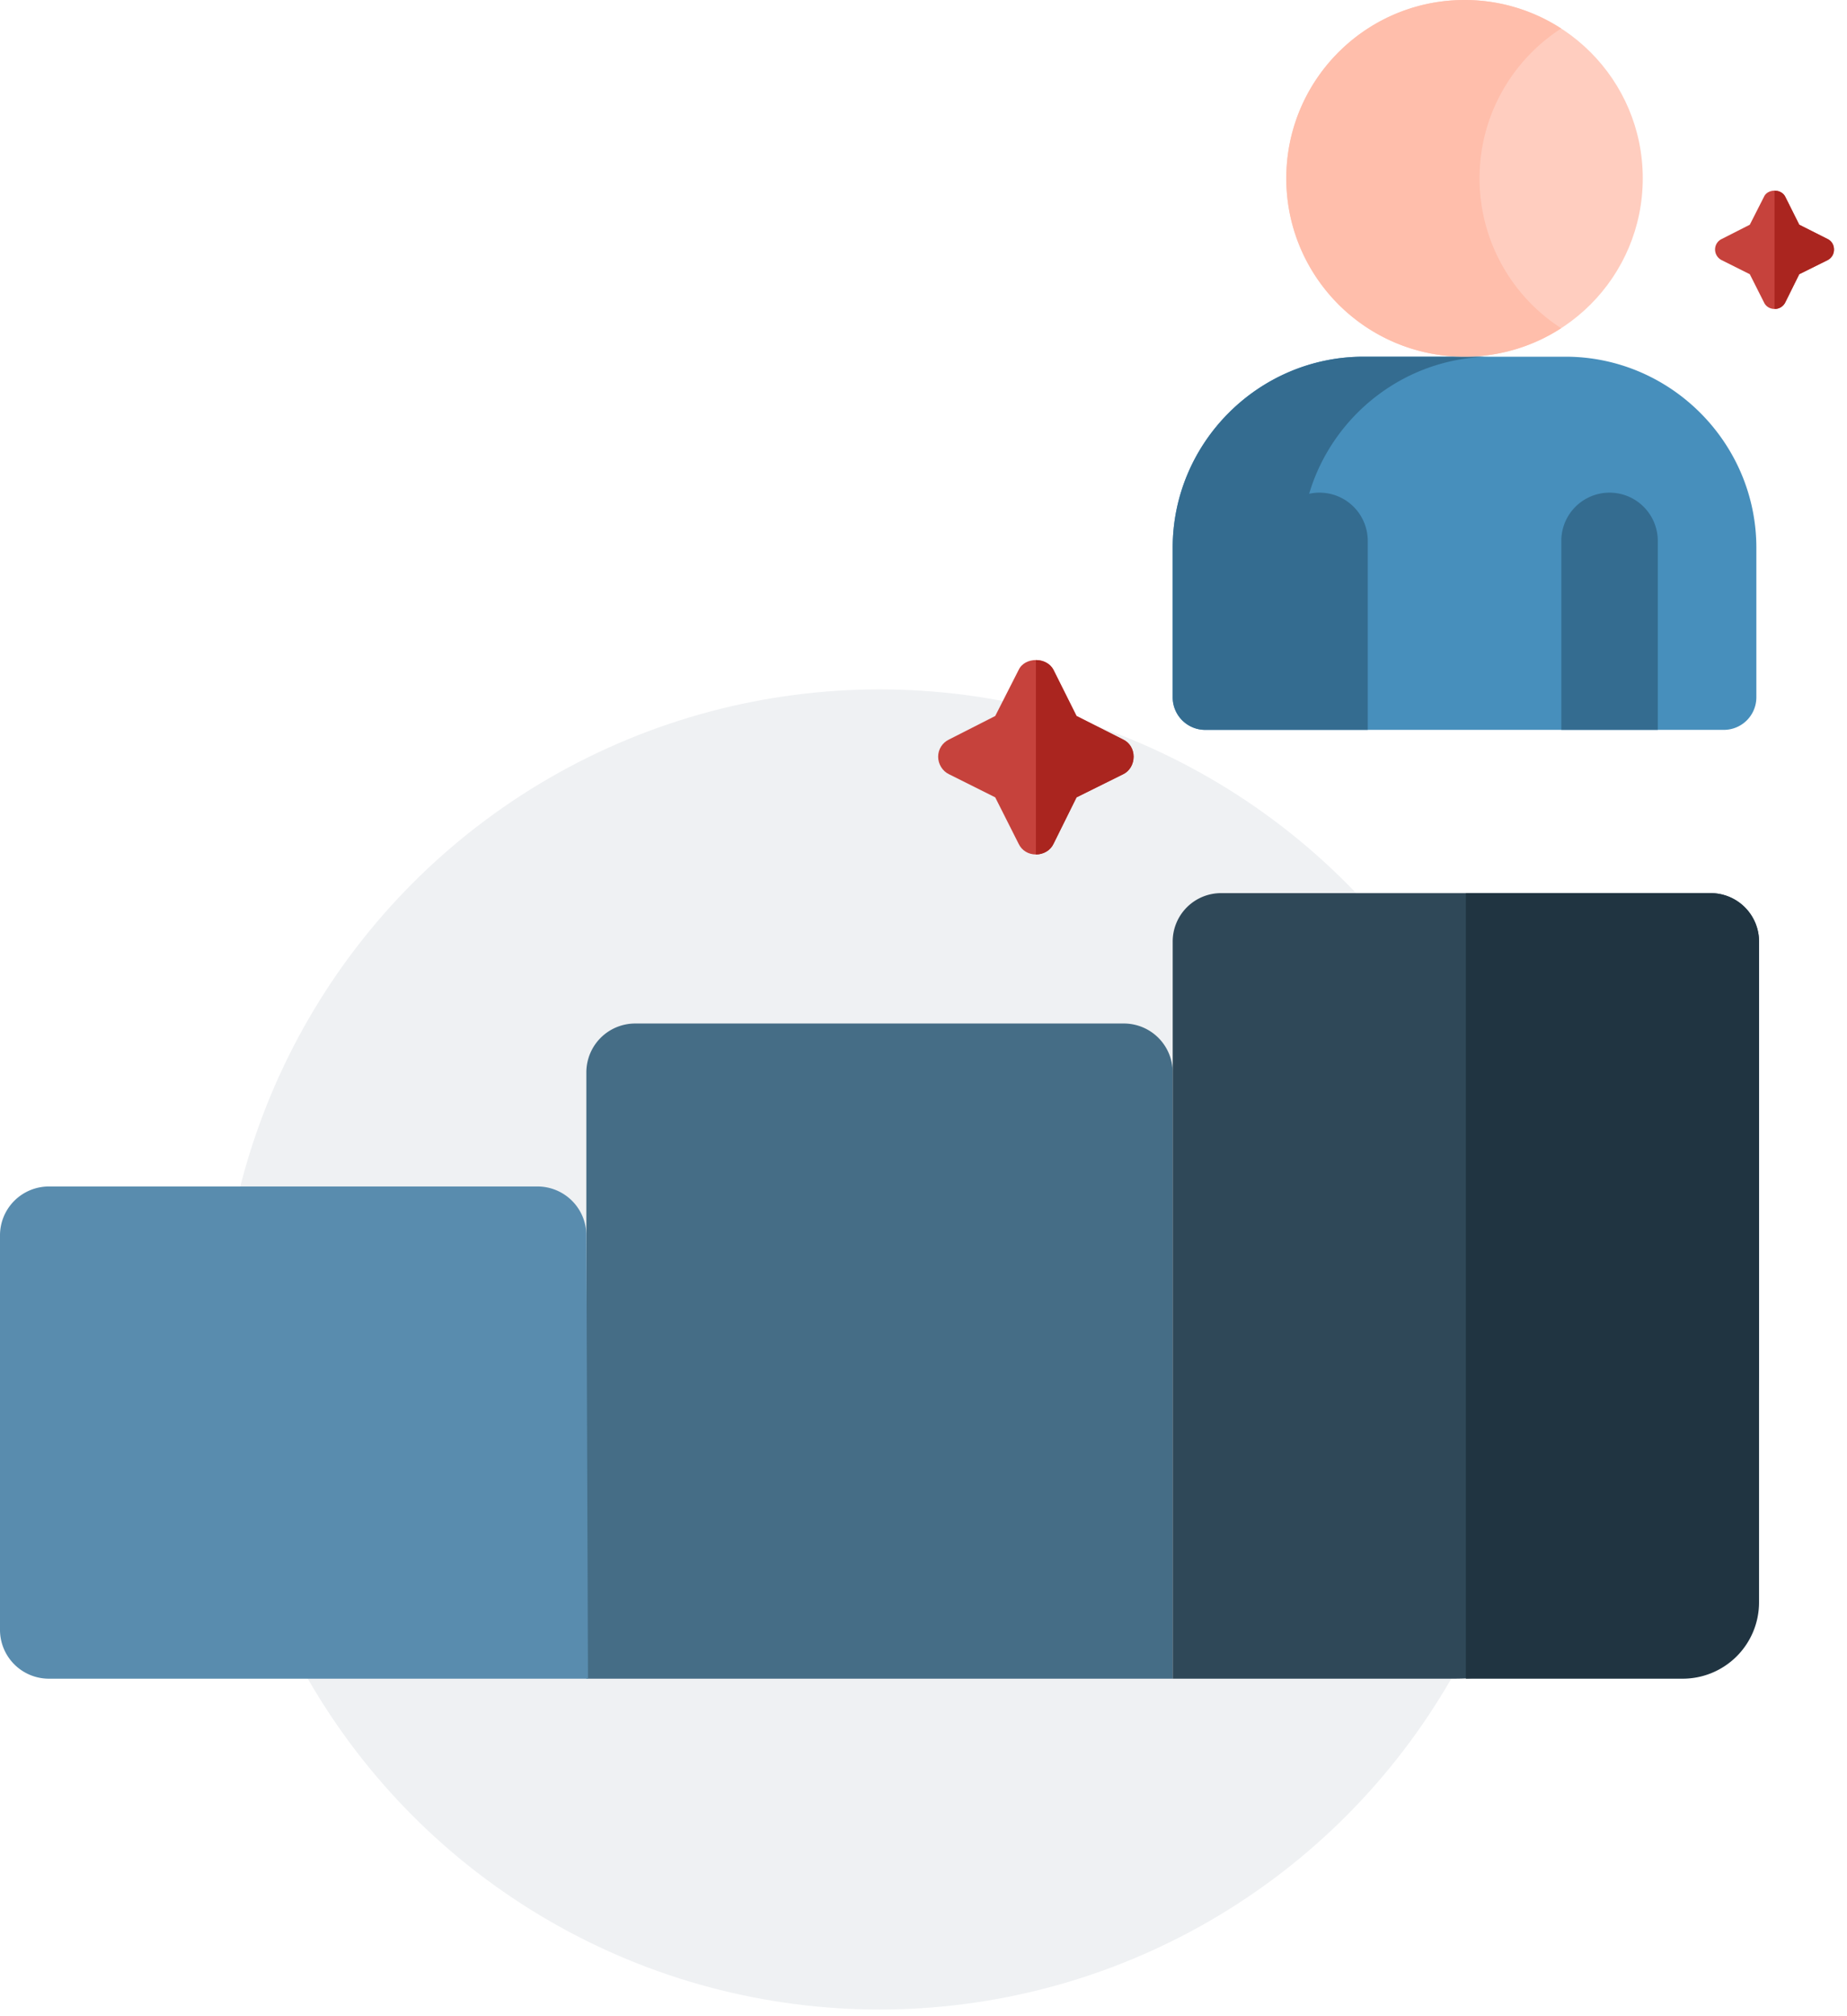
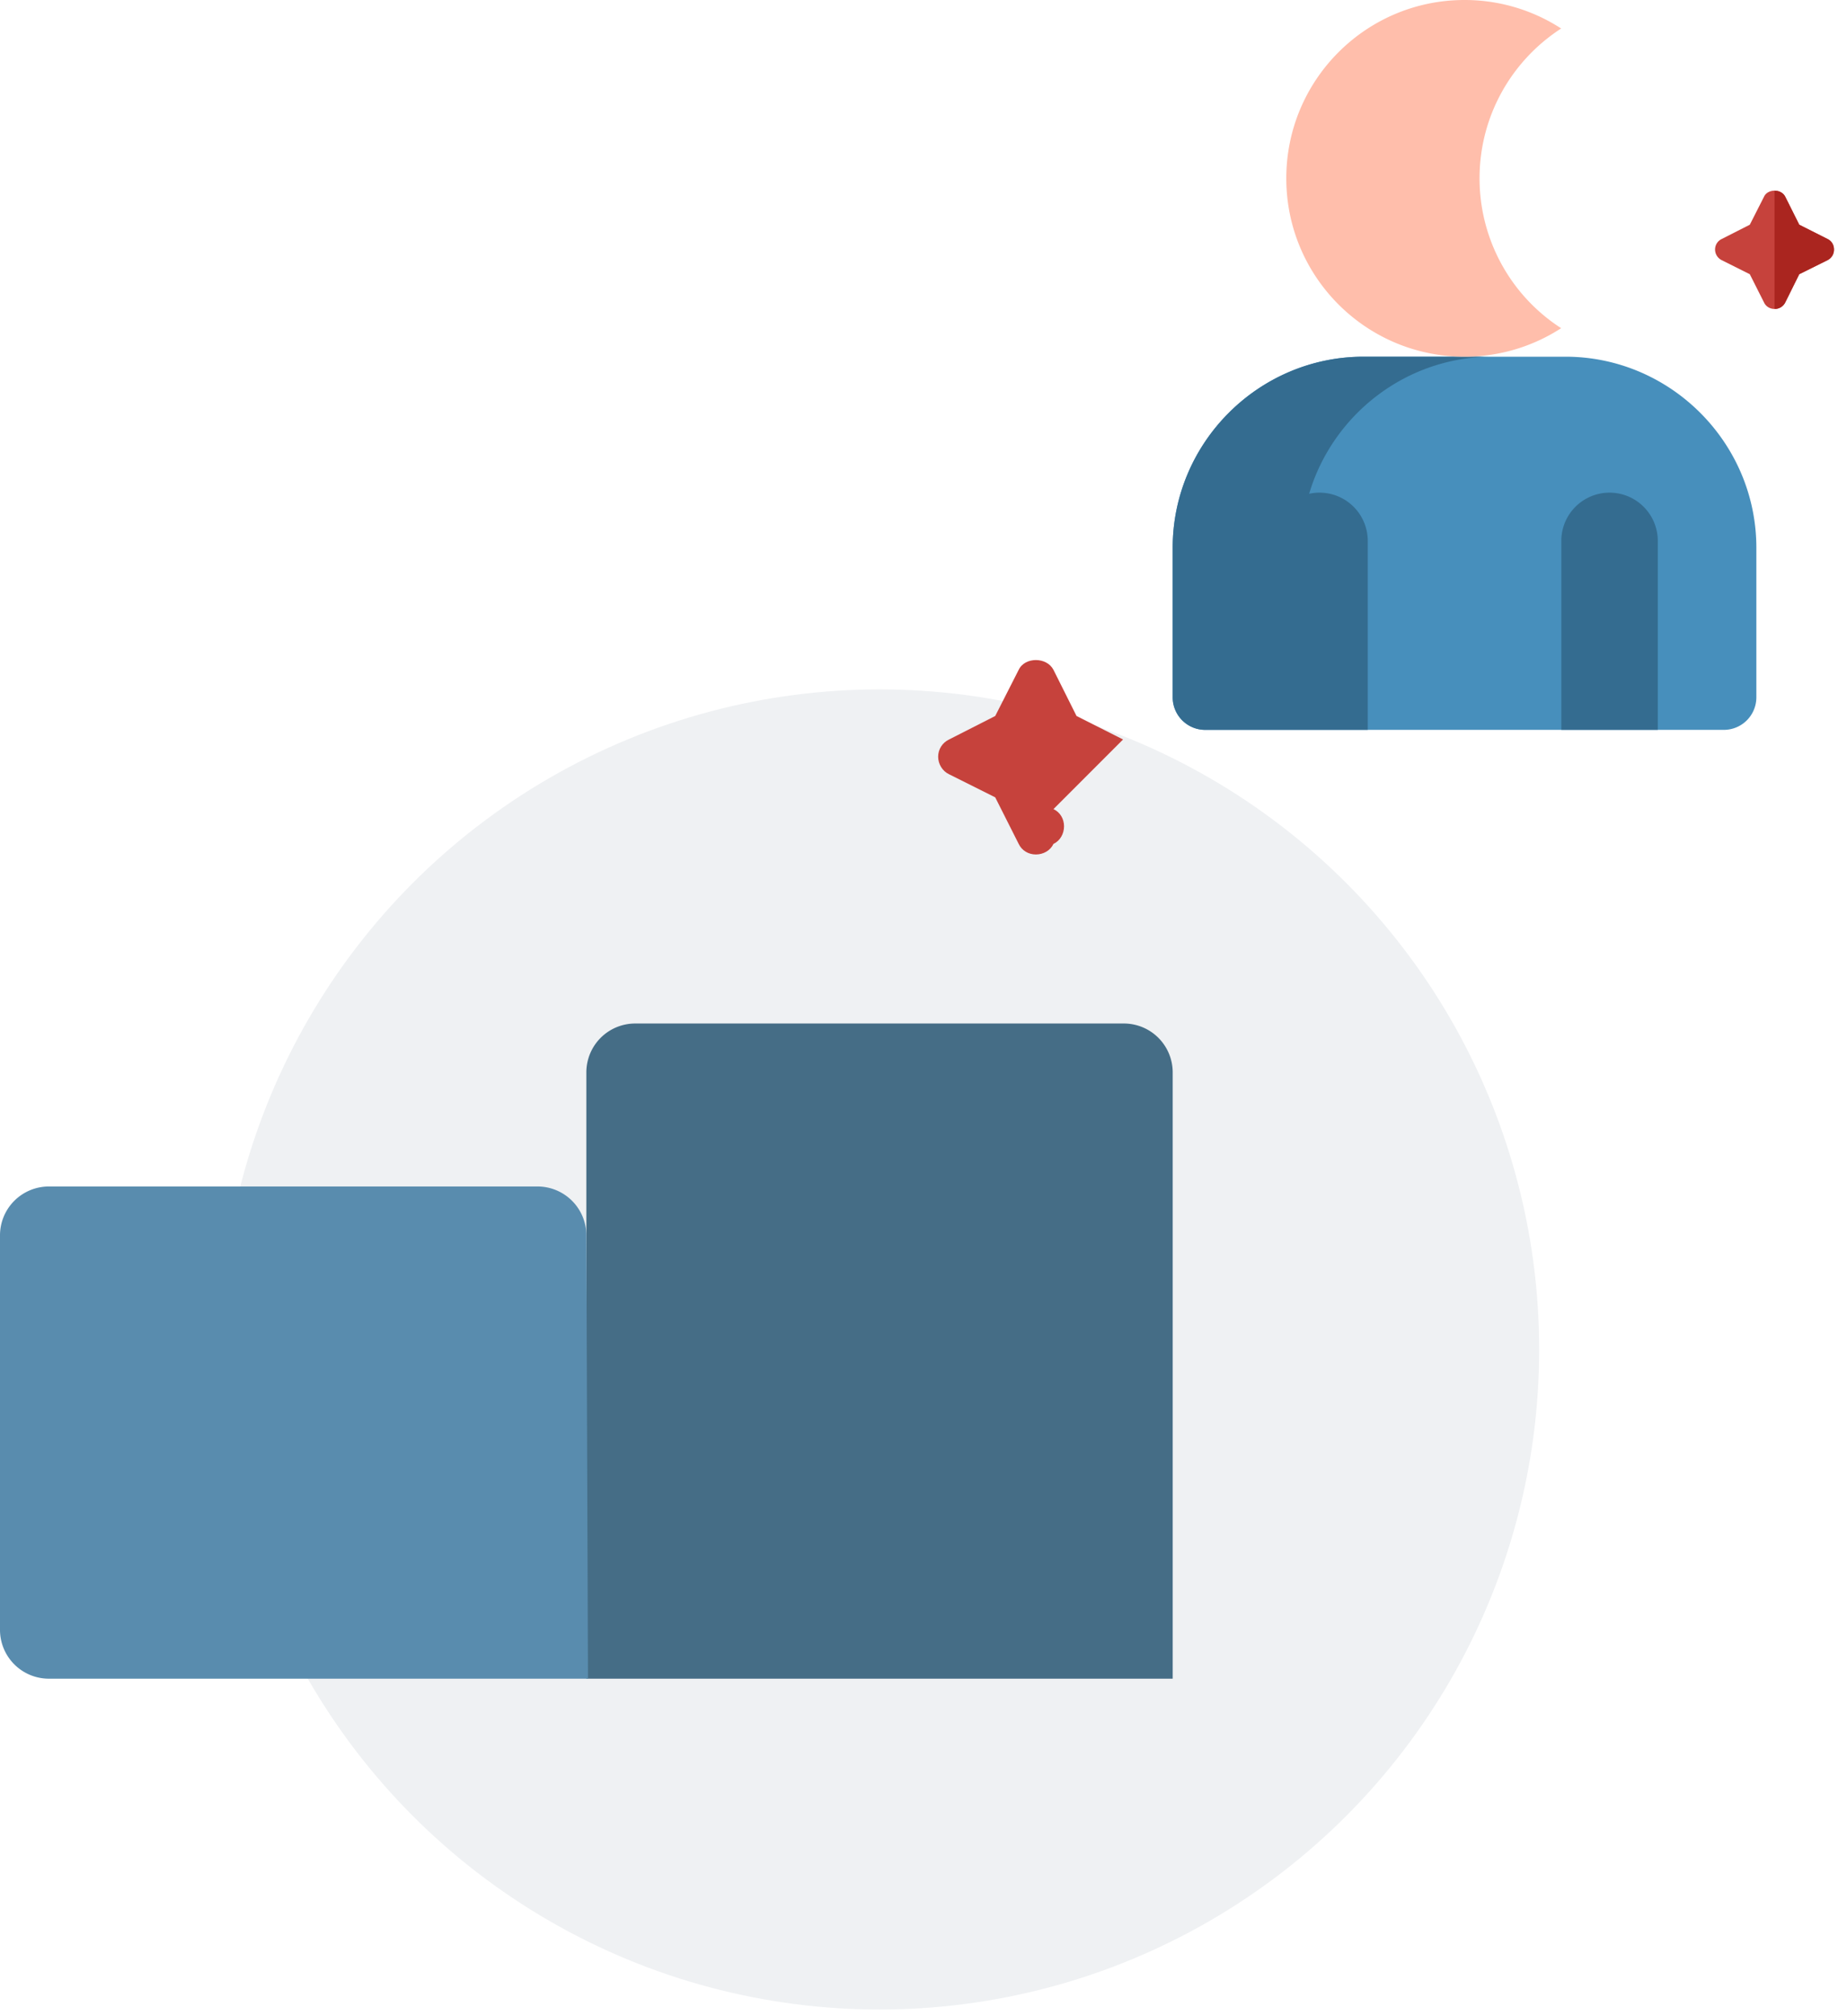
<svg xmlns="http://www.w3.org/2000/svg" width="121" height="132" viewBox="0 0 121 132">
  <g fill="none" fill-rule="nonzero">
    <circle cx="57.619" cy="88.349" r="43.214" fill="#EFF1F3" />
    <path fill="#456D86" d="M38.413 109.903V70.21a3.2 3.2 0 0 1 3.2-3.201h32.011a3.2 3.2 0 0 1 3.201 3.2v39.694H38.413z" />
-     <path fill="#2F4858" d="M112.037 58.473h-32.01a3.17 3.17 0 0 0-3.202 3.2v48.23h18.413c11.046 0 20-8.954 20-20v-28.23a3.17 3.17 0 0 0-3.201-3.2z" />
    <path fill="#598CAE" d="M3.201 109.903A3.2 3.2 0 0 1 0 106.702V80.88a3.2 3.2 0 0 1 3.201-3.201h32.01a3.2 3.2 0 0 1 3.202 3.201l.106 29.023H3.201z" />
-     <path fill="#203441" d="M115.238 61.674v43.229a5 5 0 0 1-5 5H96.032v-51.43h16.005a3.17 3.17 0 0 1 3.201 3.2z" />
    <path fill="#C6423C" d="M119.726 15.647l-1.854-.935-.92-1.838c-.14-.265-.42-.39-.7-.39-.28 0-.561.125-.686.39l-.934 1.838-1.839.935a.757.757 0 0 0-.436.685.78.78 0 0 0 .436.701l1.839.92.934 1.853c.125.265.39.42.686.42a.766.766 0 0 0 .7-.42l.92-1.854 1.854-.919a.765.765 0 0 0 .42-.7.743.743 0 0 0-.42-.686z" />
    <path fill="#AA251F" d="M120.146 16.332a.765.765 0 0 1-.42.701l-1.854.92-.92 1.853a.766.766 0 0 1-.7.42v-7.742c.28 0 .56.125.7.39l.92 1.838 1.854.935c.265.124.42.39.42.685z" />
-     <path fill="#C6423C" d="M73.573 48.413l-3.047-1.537-1.511-3.022c-.23-.435-.692-.64-1.153-.64-.46 0-.921.205-1.126.64l-1.537 3.022-3.022 1.537c-.435.205-.717.64-.717 1.127 0 .486.282.947.717 1.152l3.022 1.51 1.537 3.048c.205.436.64.692 1.126.692.487 0 .948-.256 1.153-.692l1.51-3.047 3.048-1.511c.436-.205.692-.666.692-1.152 0-.487-.256-.922-.692-1.127z" />
-     <path fill="#AA251F" d="M74.265 49.54c0 .486-.256.947-.692 1.152l-3.047 1.51-1.511 3.048c-.205.436-.666.692-1.153.692V43.214c.461 0 .922.205 1.153.64l1.51 3.022 3.048 1.537c.436.205.692.64.692 1.127z" />
+     <path fill="#C6423C" d="M73.573 48.413l-3.047-1.537-1.511-3.022c-.23-.435-.692-.64-1.153-.64-.46 0-.921.205-1.126.64l-1.537 3.022-3.022 1.537c-.435.205-.717.64-.717 1.127 0 .486.282.947.717 1.152l3.022 1.51 1.537 3.048c.205.436.64.692 1.126.692.487 0 .948-.256 1.153-.692c.436-.205.692-.666.692-1.152 0-.487-.256-.922-.692-1.127z" />
    <g transform="translate(76.825)">
-       <circle cx="19.119" cy="11.676" r="11.676" fill="#FFCDBF" />
      <path fill="#478FBC" d="M25.727 23.353H12.511C5.63 23.353 0 28.983 0 35.863v9.79c0 1.177.954 2.131 2.131 2.131h33.976a2.131 2.131 0 0 0 2.13-2.13v-9.79c0-6.881-5.63-12.511-12.51-12.511z" />
      <path fill="#346C90" d="M10.516 47.784h.042H2.13A2.131 2.131 0 0 1 0 45.654v-9.79c0-6.881 5.63-12.511 12.51-12.511h8.427c-5.654 0-10.463 3.801-11.998 8.975a3.16 3.16 0 0 1 3.84 3.087v12.369h-2.263zm21.263-12.37v12.37h-6.32v-12.37a3.16 3.16 0 1 1 6.32 0z" />
      <path fill="#FFBEAB" d="M20.103 11.676c0-4.115 2.13-7.73 5.346-9.81A11.618 11.618 0 0 0 19.119 0C12.67 0 7.442 5.228 7.442 11.676c0 6.449 5.228 11.677 11.677 11.677 2.334 0 4.506-.687 6.33-1.867a11.664 11.664 0 0 1-5.346-9.81z" />
    </g>
  </g>
</svg>